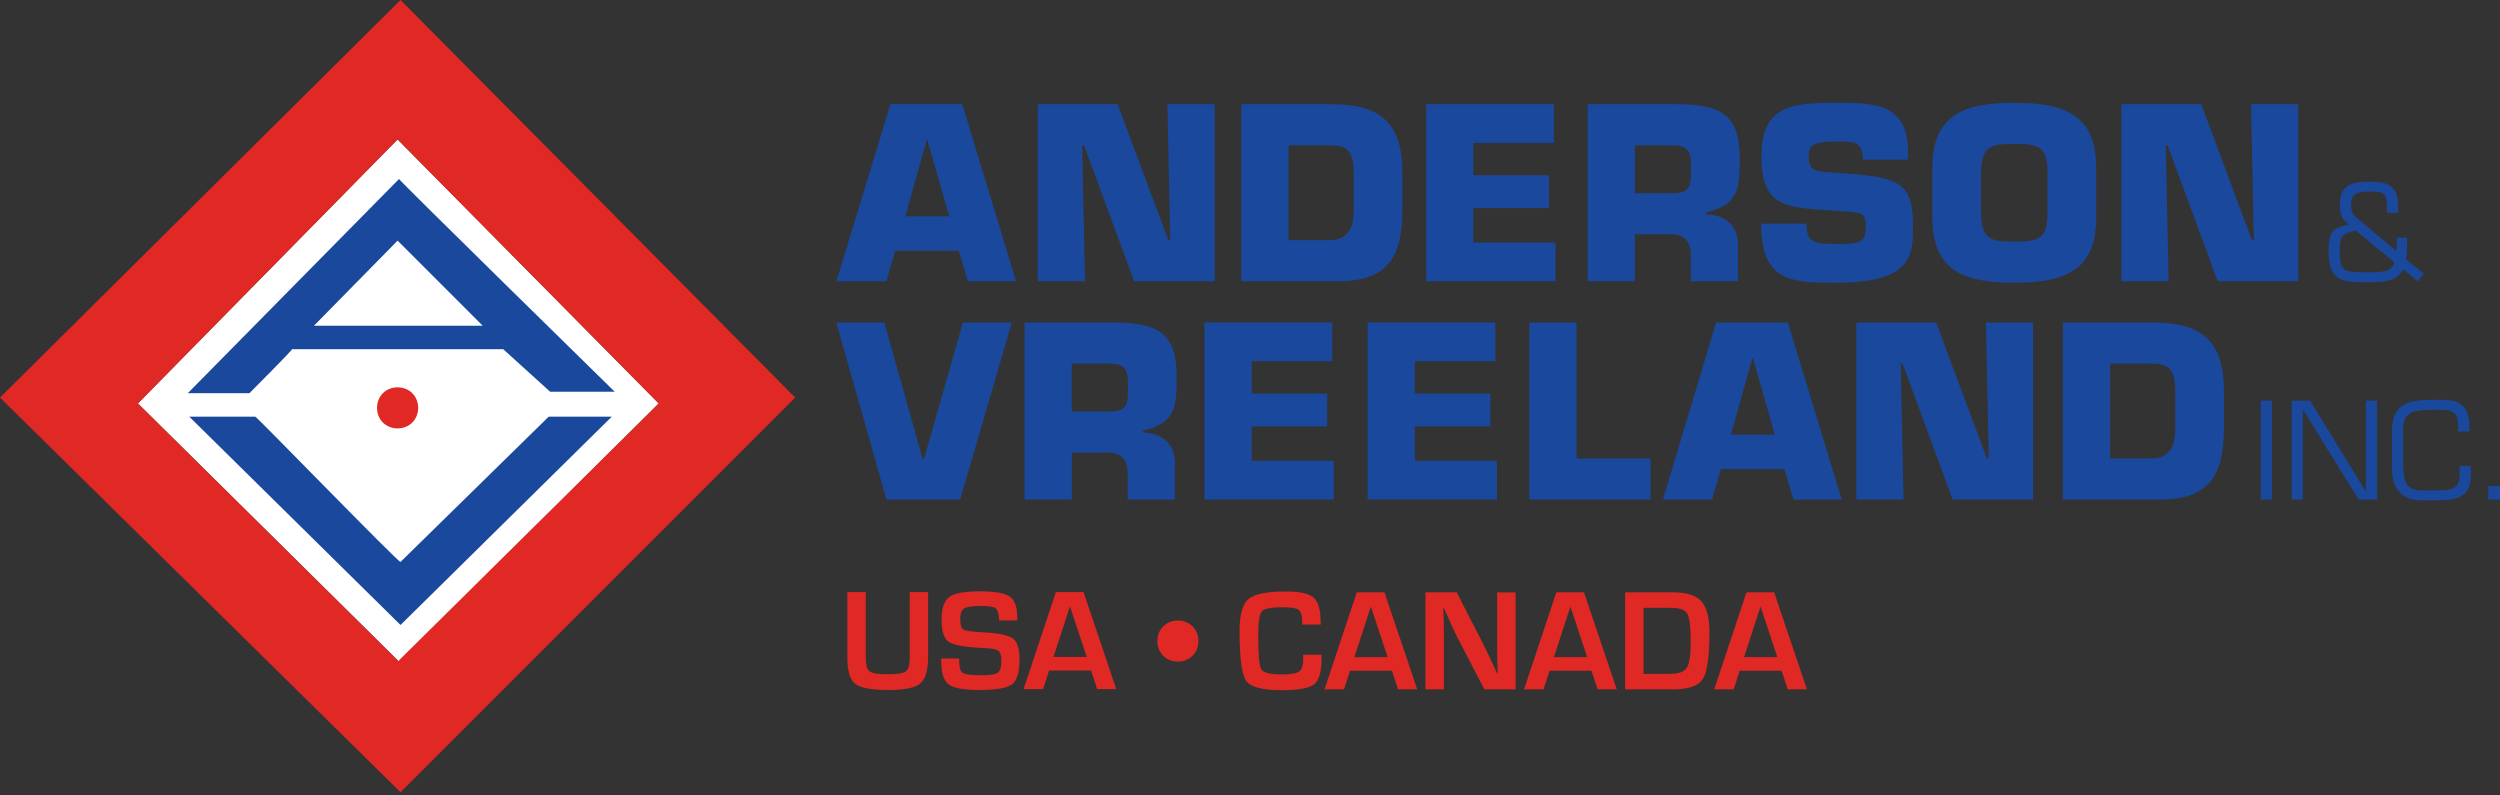
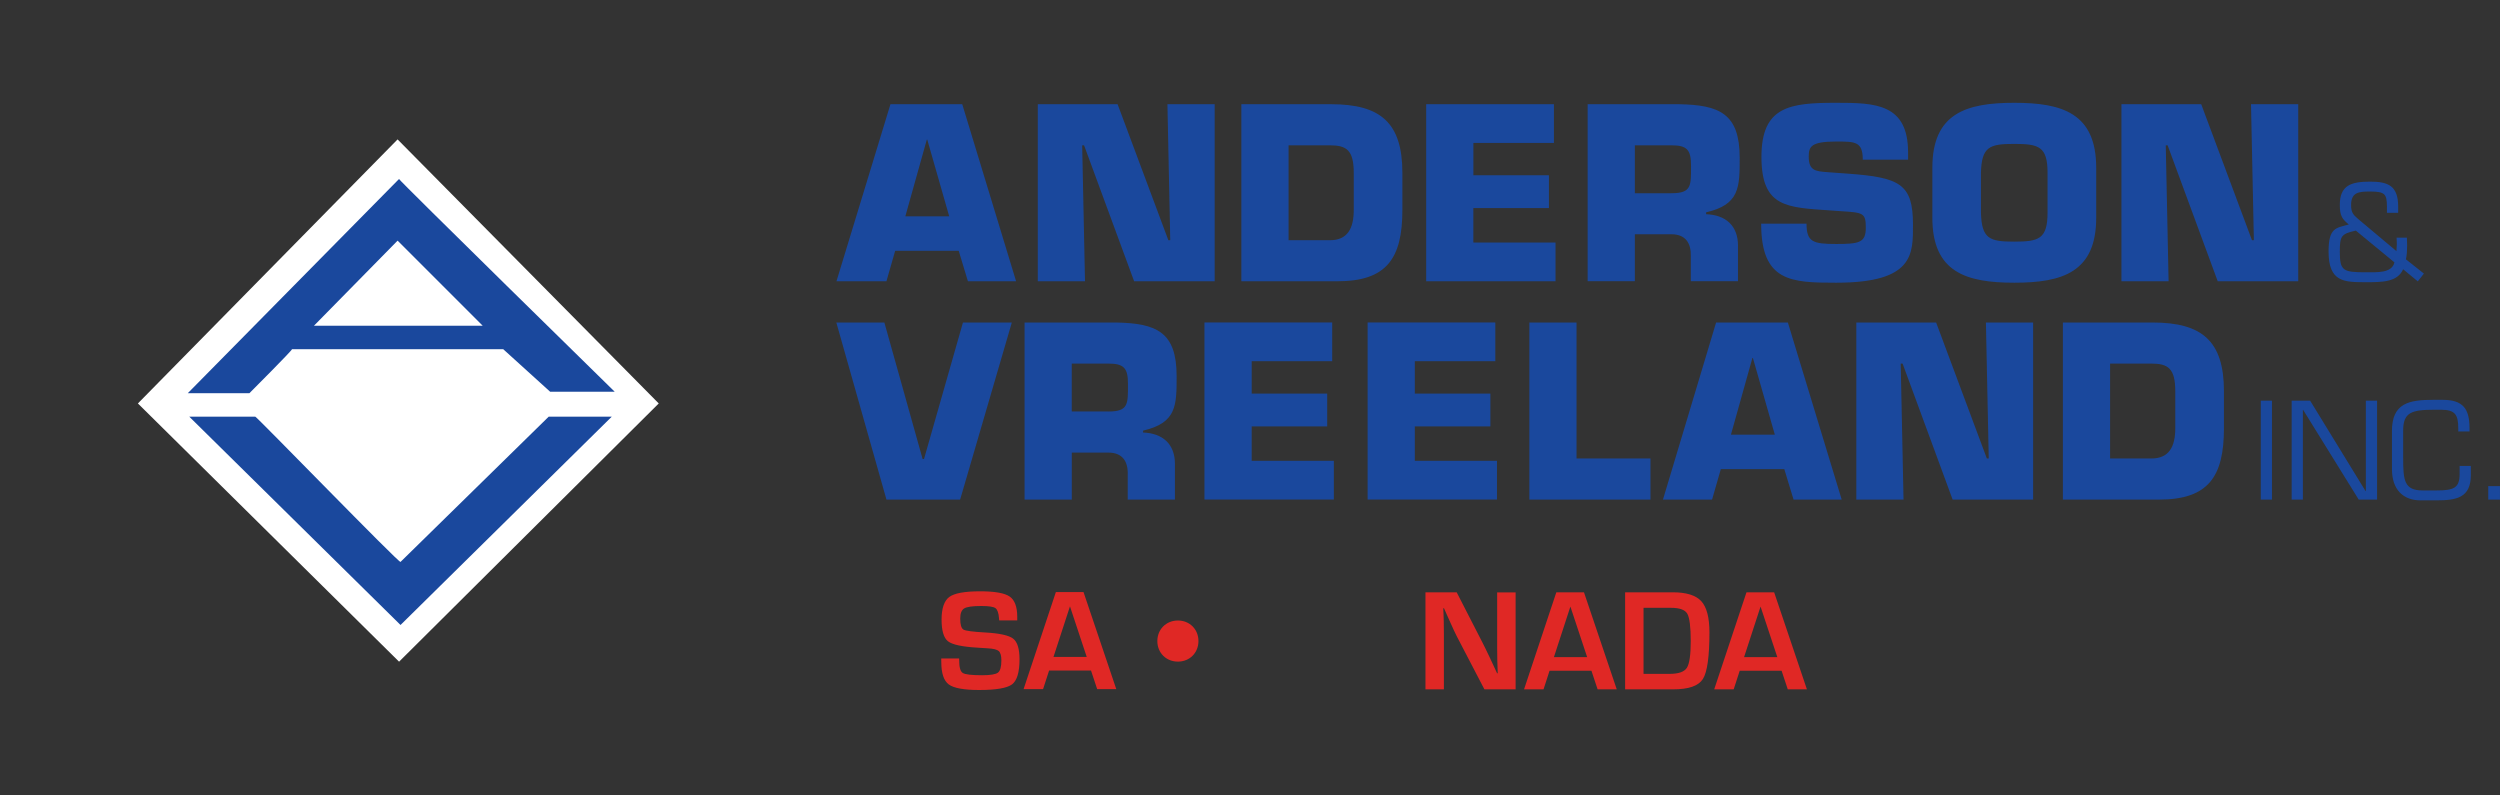
<svg xmlns="http://www.w3.org/2000/svg" width="330" height="105" viewBox="0 0 330 105" fill="none">
  <rect x="0" y="0" width="330" height="105" fill="#333333" stroke="none" />
  <g clip-path="url(#clip0_5982_3107)">
    <path d="M52.481 18.4L86.954 53.256L52.677 87.343L18.203 53.256L52.481 18.4Z" fill="white" />
    <path d="M52.483 23.82L24.787 51.902H32.922C32.922 51.902 38.73 46.094 38.539 46.094H66.426L72.621 51.711H81.143C81.143 51.711 52.483 23.629 52.674 23.629L52.478 23.825L52.483 23.82ZM41.444 42.994L52.483 31.764L63.713 42.994H41.444Z" fill="#1A489D" />
    <path d="M52.869 74.172C52.869 74.559 33.695 54.807 33.695 54.998H24.982L52.869 82.498L80.755 54.998H72.43L52.869 74.172Z" fill="#1A489D" />
    <path d="M122.399 18.431H122.339L119.503 28.56H125.298L122.399 18.431ZM143.22 37.131H136.988V13.756H147.522L154.223 31.71H154.473L154.1 13.756H160.336V37.131H149.707L143.097 19.182H142.847L143.22 37.131ZM170.092 31.71H175.55C177.853 31.71 178.695 30.18 178.695 27.718V22.824C178.695 19.801 177.73 19.182 175.55 19.182H170.092V31.71ZM163.86 13.756H175.704C182.219 13.756 185.114 16.187 185.114 22.819V27.713C185.114 34.1 183.056 37.127 176.542 37.127H163.86V13.756ZM194.482 23.133H204.456V27.467H194.482V32.019H205.33V37.131H188.255V13.756H205.116V18.863H194.487V23.133H194.482ZM220.63 25.505C223.316 25.505 223.215 24.508 223.215 21.859C223.215 19.769 222.687 19.182 220.63 19.182H215.8V25.51H220.63V25.505ZM209.568 13.756H221.599C226.989 13.847 229.638 14.999 229.638 20.83C229.638 24.727 229.638 27.003 225.209 28.027V28.277C227.768 28.368 229.415 29.77 229.415 32.42V37.122H223.188V33.854C223.247 32.106 222.501 30.922 220.63 30.922H215.8V37.122H209.568V13.756ZM243.882 22.919C250.801 23.416 252.513 24.29 252.513 29.652C252.513 33.517 252.668 37.318 242.38 37.318C236.43 37.318 232.474 37.195 232.474 29.525H238.461C238.461 31.956 239.33 32.206 242.385 32.206C245.439 32.206 246.286 32.019 246.286 30.057C246.286 28.095 245.94 28.063 243.017 27.877L241.643 27.781C235.879 27.376 232.511 27.408 232.511 20.707C232.511 14.006 236.285 13.569 242.389 13.569C247.501 13.569 251.867 13.665 251.867 20.115V21.08H245.885C245.885 18.681 244.893 18.681 242.394 18.681C239.03 18.681 238.752 19.364 238.752 20.675C238.752 22.546 239.658 22.61 241.306 22.733L243.891 22.919H243.882ZM270.276 28.063V22.797C270.276 19.337 269.119 18.995 265.878 18.995C262.637 18.995 261.576 19.337 261.485 22.797V28.063C261.576 31.555 262.642 31.896 265.878 31.896C269.115 31.896 270.276 31.555 270.276 28.063ZM255.071 28.751V22.141C255.071 14.944 259.56 13.569 265.883 13.569C272.206 13.569 276.699 14.94 276.699 22.141V28.751C276.699 35.948 272.21 37.318 265.883 37.318C259.555 37.318 255.071 35.948 255.071 28.751ZM286.263 37.131H280.031V13.756H290.56L297.261 31.71H297.511L297.133 13.756H303.365V37.131H292.741L286.126 19.182H285.88L286.254 37.131H286.263ZM310.963 30.44C309.046 30.872 308.855 31.136 308.855 33.207C308.855 35.752 309.26 35.943 312.338 35.943C313.749 35.943 315.752 36.066 316.066 34.632L310.963 30.435V30.44ZM317.213 35.543C316.462 37.25 314.427 37.25 312.338 37.25C309.447 37.25 307.371 37.268 307.371 33.189C307.371 30.021 308.368 30.103 310.039 29.634C309.188 28.919 308.855 28.519 308.855 27.057C308.855 24.481 310.303 23.976 312.861 23.976C315.233 23.976 316.557 24.517 316.557 27.267V28.086H315.078V27.267C315.06 25.61 314.823 25.282 312.866 25.282C311.454 25.282 310.344 25.332 310.344 27.053C310.344 27.977 310.567 28.309 311.245 28.883L316.33 33.148C316.348 32.852 316.366 32.575 316.38 32.279C316.398 31.983 316.348 31.669 316.348 31.373H317.709C317.727 31.719 317.741 32.051 317.741 32.402C317.741 33.012 317.709 33.64 317.582 34.232L319.953 36.112L319.148 37.14L317.218 35.543H317.213ZM127.106 42.571H133.56L126.737 65.947H117.013L110.395 42.571H116.736L121.784 60.584H121.971L127.11 42.571H127.106ZM146.302 54.32C148.983 54.32 148.892 53.323 148.892 50.674C148.892 48.585 148.36 47.993 146.302 47.993H141.472V54.316H146.302V54.32ZM135.24 42.571H147.272C152.666 42.662 155.315 43.819 155.315 49.645C155.315 53.542 155.315 55.818 150.886 56.842V57.093C153.444 57.184 155.092 58.59 155.092 61.24V65.947H148.86V62.673C148.924 60.93 148.177 59.742 146.307 59.742H141.477V65.947H135.245V42.571H135.24ZM165.221 51.953H175.19V56.282H165.221V60.83H176.069V65.942H158.989V42.567H175.85V47.679H165.225V51.949L165.221 51.953ZM186.757 51.953H196.731V56.282H186.757V60.83H197.6V65.942H180.525V42.567H197.382V47.679H186.757V51.949V51.953ZM208.102 60.52H217.862V65.947H201.875V42.571H208.102V60.52ZM231.382 47.251H231.318L228.482 57.375H234.277L231.382 47.251ZM227.148 61.927L225.992 65.947H219.51L226.525 42.571H235.998L243.104 65.947H236.749L235.529 61.927H227.153H227.148ZM251.266 65.947H245.034V42.571H255.568L262.264 60.52H262.514L262.141 42.571H268.373V65.947H257.748L251.143 47.993H250.893L251.266 65.947ZM278.533 60.52H283.982C286.295 60.52 287.137 58.995 287.137 56.533V51.639C287.137 48.616 286.172 47.993 283.982 47.993H278.533V60.52ZM272.301 42.571H284.146C290.656 42.571 293.56 45.002 293.56 51.639V56.533C293.56 62.924 291.502 65.947 284.988 65.947H272.301V42.571ZM298.422 65.947H299.901V52.886H298.422V65.947ZM313.767 65.947H311.35L304.012 54.102H303.98V65.947H302.5V52.886H304.936L312.251 64.818H312.292V52.886H313.772V65.947H313.767ZM319.535 66.051C317.149 66.051 315.738 64.554 315.738 61.941V56.888C315.738 53.196 318.019 52.777 321.187 52.777H322.402C325.138 52.777 325.976 53.961 325.976 56.537V56.956H324.492V56.592C324.492 54.762 324.114 54.084 322.193 54.084H321.36C318.296 54.084 317.218 54.448 317.218 56.833V60.42C317.218 63.402 317.336 64.74 319.812 64.74H321.574C323.941 64.74 324.669 64.408 324.669 62.546V61.504H326.149V62.719C326.149 65.714 324.237 66.047 321.624 66.047H319.535V66.051ZM328.448 65.947H329.995V64.167H328.448V65.947ZM118.161 33.107L117.009 37.127H110.413L117.541 13.751H127.014L134.125 37.127H127.766L126.55 33.107H118.165H118.161Z" fill="#1A489D" />
-     <path d="M52.869 0L0 52.482L52.869 104.577L104.964 52.482L52.869 0ZM52.678 87.342L18.204 53.256L52.482 18.4L86.955 53.26L52.678 87.151V87.347V87.342Z" fill="#E02825" />
-     <path d="M52.483 51.125C50.935 51.125 49.77 52.286 49.77 53.838C49.77 55.39 50.93 56.551 52.483 56.551C54.035 56.551 55.196 55.39 55.196 53.838C55.196 52.286 54.035 51.125 52.483 51.125Z" fill="#E02825" />
    <path d="M155.483 81.907C153.935 81.907 152.77 83.068 152.77 84.62C152.77 86.173 153.93 87.333 155.483 87.333C157.035 87.333 158.196 86.173 158.196 84.62C158.196 83.068 157.035 81.907 155.483 81.907Z" fill="#E02825" />
-     <path d="M120.082 78.156H122.513V86.678C122.513 88.462 122.171 89.641 121.484 90.215C120.801 90.793 119.399 91.08 117.287 91.08C115.052 91.08 113.59 90.807 112.894 90.265C112.198 89.719 111.852 88.572 111.852 86.819V78.156H114.282V86.819C114.282 87.766 114.451 88.362 114.788 88.617C115.125 88.872 115.921 88.999 117.173 88.999C118.425 88.999 119.262 88.872 119.59 88.617C119.918 88.362 120.082 87.734 120.082 86.733V78.165V78.156Z" fill="#E02825" />
    <path d="M134.262 81.889H131.89C131.876 81.771 131.872 81.684 131.872 81.625C131.817 80.906 131.658 80.455 131.394 80.269C131.13 80.087 130.511 79.991 129.536 79.991C128.385 79.991 127.634 80.096 127.278 80.31C126.923 80.524 126.75 80.97 126.75 81.653C126.75 82.458 126.896 82.945 127.183 83.109C127.47 83.273 128.421 83.396 130.037 83.487C131.944 83.592 133.178 83.865 133.738 84.302C134.298 84.739 134.576 85.649 134.576 87.033C134.576 88.736 134.248 89.833 133.592 90.334C132.937 90.83 131.489 91.08 129.25 91.08C127.238 91.08 125.899 90.834 125.239 90.347C124.579 89.86 124.251 88.872 124.251 87.384L124.242 86.915H126.605L126.614 87.188C126.614 88.085 126.769 88.631 127.083 88.831C127.397 89.032 128.248 89.132 129.646 89.132C130.734 89.132 131.43 89.013 131.731 88.786C132.031 88.554 132.181 88.021 132.181 87.179C132.181 86.56 132.067 86.15 131.84 85.945C131.612 85.74 131.121 85.618 130.36 85.576L129.017 85.49C126.992 85.372 125.694 85.089 125.134 84.648C124.57 84.202 124.288 83.25 124.288 81.784C124.288 80.319 124.629 79.294 125.307 78.798C125.986 78.302 127.342 78.052 129.377 78.052C131.303 78.052 132.6 78.279 133.269 78.739C133.938 79.194 134.275 80.087 134.275 81.411V81.898L134.262 81.889Z" fill="#E02825" />
    <path d="M144.008 88.508H138.482L137.685 90.966H135.113L139.374 78.156H143.025L147.349 90.966H144.828L144.013 88.508H144.008ZM143.448 86.714L141.236 80.041L139.06 86.714H143.453H143.448Z" fill="#E02825" />
-     <path d="M172.009 86.423H174.449V86.865C174.449 88.649 174.126 89.801 173.475 90.324C172.824 90.848 171.385 91.107 169.159 91.107C166.633 91.107 165.076 90.693 164.493 89.869C163.91 89.045 163.619 86.837 163.619 83.246C163.619 81.133 164.015 79.74 164.803 79.076C165.59 78.411 167.238 78.074 169.746 78.074C171.572 78.074 172.792 78.347 173.406 78.894C174.021 79.44 174.326 80.528 174.326 82.153L174.335 82.444H171.895V82.117C171.895 81.279 171.736 80.742 171.422 80.505C171.107 80.273 170.384 80.155 169.259 80.155C167.753 80.155 166.847 80.337 166.542 80.71C166.237 81.079 166.086 82.176 166.086 83.992C166.086 86.446 166.223 87.898 166.496 88.349C166.769 88.799 167.648 89.022 169.136 89.022C170.343 89.022 171.126 88.899 171.485 88.644C171.845 88.394 172.027 87.843 172.027 86.992L172.009 86.418V86.423Z" fill="#E02825" />
-     <path d="M183.731 88.535H178.205L177.408 90.993H174.836L179.097 78.184H182.748L187.072 90.993H184.546L183.731 88.535ZM183.166 86.742L180.954 80.068L178.778 86.742H183.171H183.166Z" fill="#E02825" />
    <path d="M200.061 78.184V90.993H195.942L192.282 83.965C192.1 83.614 191.817 83 191.426 82.126L191.012 81.206L190.607 80.287H190.511L190.547 81.133L190.575 81.966L190.593 83.646V90.993H188.162V78.184H192.282L195.614 84.68C195.91 85.253 196.251 85.954 196.638 86.773L197.125 87.816L197.612 88.868H197.699L197.672 88.044L197.644 87.22L197.626 85.567V78.193H200.057L200.061 78.184Z" fill="#E02825" />
    <path d="M210.069 88.535H204.542L203.746 90.993H201.174L205.435 78.184H209.085L213.41 90.993H210.884L210.069 88.535ZM209.504 86.742L207.292 80.068L205.116 86.742H209.509H209.504Z" fill="#E02825" />
    <path d="M214.516 90.993V78.184H220.811C222.6 78.184 223.852 78.575 224.571 79.358C225.286 80.141 225.646 81.511 225.646 83.469C225.646 86.664 225.359 88.717 224.781 89.628C224.203 90.538 222.905 90.993 220.889 90.993H214.516ZM216.946 88.95H220.411C221.576 88.95 222.327 88.681 222.669 88.148C223.01 87.611 223.178 86.432 223.178 84.607C223.178 82.781 223.024 81.516 222.719 81.001C222.414 80.487 221.694 80.232 220.561 80.232H216.946V88.95Z" fill="#E02825" />
    <path d="M235.17 88.535H229.644L228.847 90.993H226.275L230.536 78.184H234.187L238.512 90.993H235.985L235.17 88.535ZM234.606 86.742L232.393 80.068L230.218 86.742H234.61H234.606Z" fill="#E02825" />
  </g>
  <defs>
    <clipPath id="clip0_5982_3107">
      <rect width="330" height="104.577" fill="white" />
    </clipPath>
  </defs>
</svg>